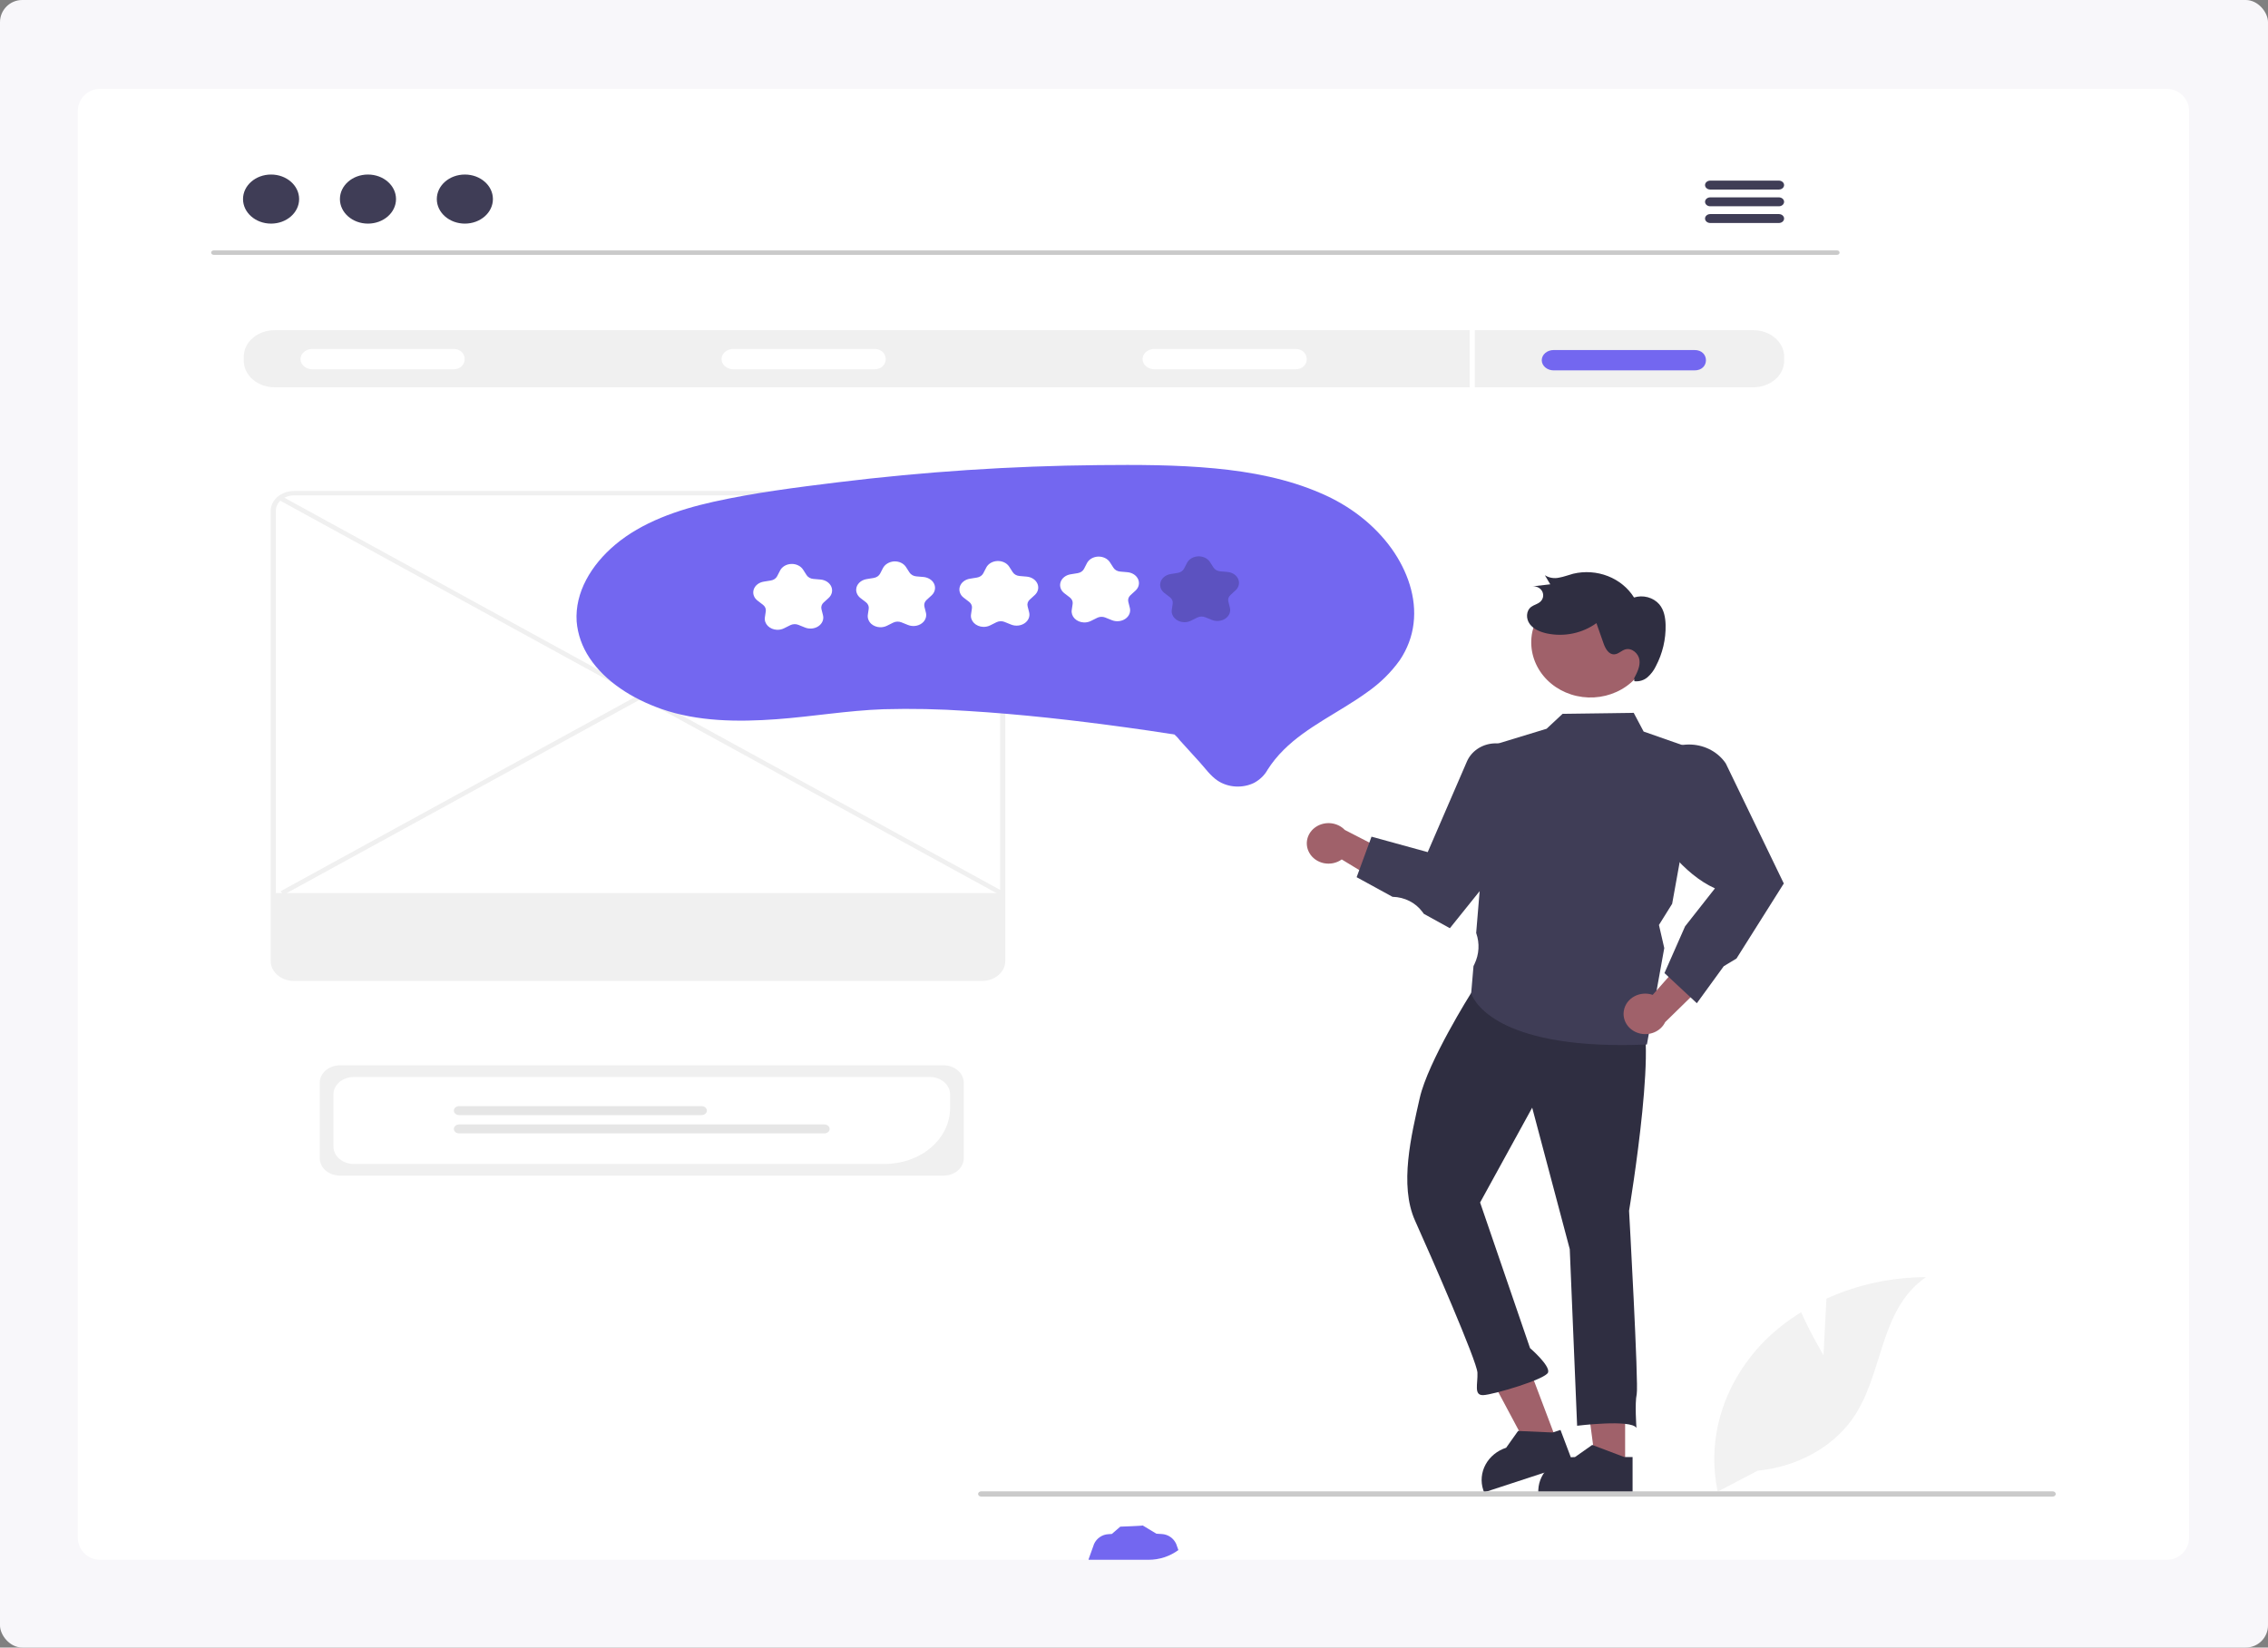
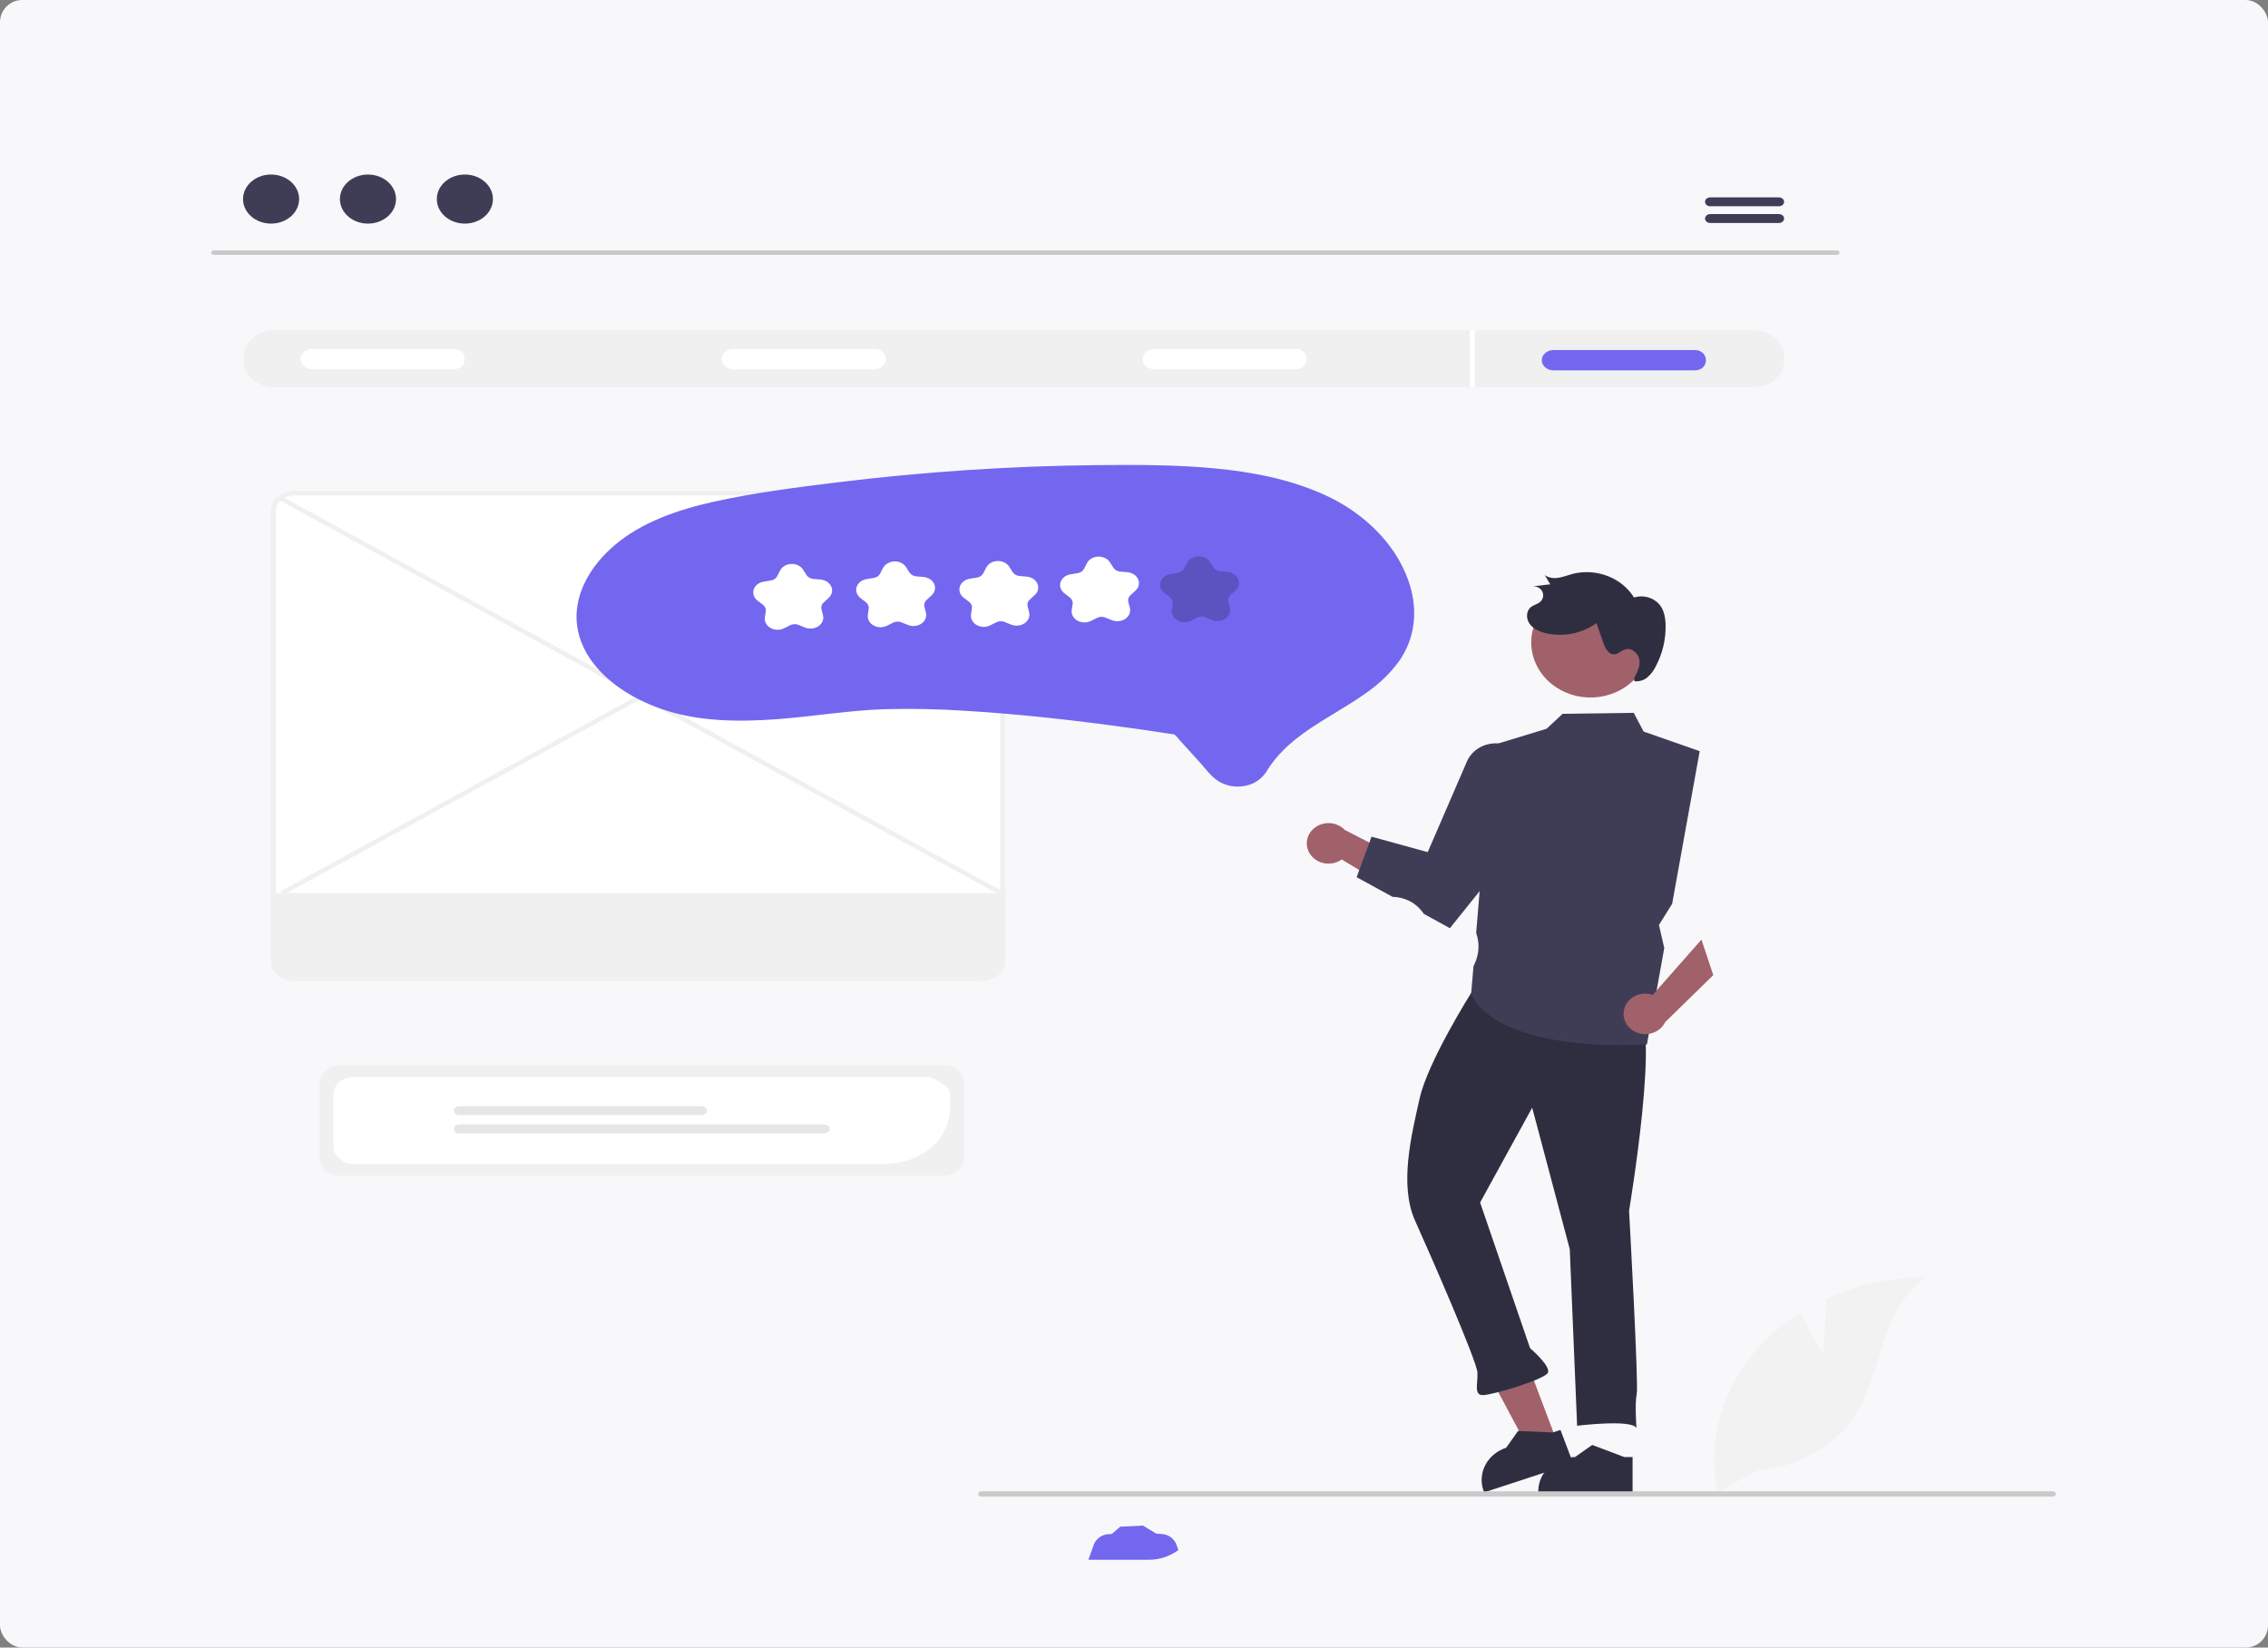
<svg xmlns="http://www.w3.org/2000/svg" width="2041" height="1483" viewBox="0 0 2041 1483" fill="none">
  <rect x="0" y="0" width="2041" height="1483" fill="#808080" stroke="none" />
  <rect width="2041" height="1483" rx="20" fill="#F8F7FA" />
-   <path d="M70 100C70 88.954 78.954 80 90 80H1950C1961.05 80 1970 88.954 1970 100V1384C1970 1395.05 1961.05 1404 1950 1404H90C78.954 1404 70 1395.05 70 1384V100Z" fill="white" />
  <g clip-path="url(#clip0_1238_316)">
    <path d="M1653.18 229.391H192.295C191.681 229.379 191.098 229.162 190.669 228.787C190.24 228.412 190 227.908 190 227.383C190 226.858 190.24 226.353 190.669 225.978C191.098 225.603 191.681 225.386 192.295 225.375H1653.18C1653.79 225.386 1654.37 225.603 1654.8 225.978C1655.23 226.353 1655.47 226.858 1655.47 227.383C1655.47 227.908 1655.23 228.412 1654.8 228.787C1654.37 229.162 1653.79 229.379 1653.18 229.391Z" fill="#CACACA" />
    <path d="M243.942 201.278C257.883 201.278 269.184 191.389 269.184 179.19C269.184 166.991 257.883 157.102 243.942 157.102C230.002 157.102 218.701 166.991 218.701 179.19C218.701 191.389 230.002 201.278 243.942 201.278Z" fill="#3F3D56" />
    <path d="M331.139 201.278C345.08 201.278 356.381 191.389 356.381 179.19C356.381 166.991 345.08 157.102 331.139 157.102C317.199 157.102 305.898 166.991 305.898 179.19C305.898 191.389 317.199 201.278 331.139 201.278Z" fill="#3F3D56" />
    <path d="M418.336 201.278C432.277 201.278 443.578 191.389 443.578 179.19C443.578 166.991 432.277 157.102 418.336 157.102C404.396 157.102 393.095 166.991 393.095 179.19C393.095 191.389 404.396 201.278 418.336 201.278Z" fill="#3F3D56" />
-     <path d="M1600.92 162.576H1538.98C1537.76 162.597 1536.59 163.029 1535.73 163.78C1534.87 164.53 1534.39 165.54 1534.39 166.591C1534.39 167.642 1534.87 168.651 1535.73 169.402C1536.59 170.152 1537.76 170.585 1538.98 170.606H1600.92C1602.15 170.585 1603.32 170.152 1604.18 169.402C1605.04 168.651 1605.52 167.642 1605.52 166.591C1605.52 165.54 1605.04 164.53 1604.18 163.78C1603.32 163.029 1602.15 162.597 1600.92 162.576Z" fill="#3F3D56" />
    <path d="M1600.92 177.646H1538.98C1537.76 177.667 1536.59 178.099 1535.73 178.85C1534.87 179.6 1534.39 180.61 1534.39 181.661C1534.39 182.712 1534.87 183.721 1535.73 184.472C1536.59 185.222 1537.76 185.654 1538.98 185.675H1600.92C1602.15 185.654 1603.32 185.222 1604.18 184.472C1605.04 183.721 1605.52 182.712 1605.52 181.661C1605.52 180.61 1605.04 179.6 1604.18 178.85C1603.32 178.099 1602.15 177.667 1600.92 177.646Z" fill="#3F3D56" />
    <path d="M1600.92 192.696H1538.98C1537.76 192.717 1536.59 193.149 1535.73 193.9C1534.87 194.651 1534.39 195.66 1534.39 196.711C1534.39 197.762 1534.87 198.771 1535.73 199.522C1536.59 200.273 1537.76 200.705 1538.98 200.726H1600.92C1602.15 200.705 1603.32 200.273 1604.18 199.522C1605.04 198.771 1605.52 197.762 1605.52 196.711C1605.52 195.66 1605.04 194.651 1604.18 193.9C1603.32 193.149 1602.15 192.717 1600.92 192.696Z" fill="#3F3D56" />
    <path d="M1577.79 297.192H247.176C239.809 297.201 232.746 299.711 227.536 304.171C222.326 308.63 219.394 314.676 219.383 320.983V324.82C219.394 331.127 222.326 337.173 227.536 341.633C232.746 346.092 239.809 348.602 247.176 348.611H1577.79C1585.16 348.602 1592.22 346.092 1597.43 341.633C1602.64 337.173 1605.58 331.127 1605.59 324.82V320.983C1605.58 314.676 1602.64 308.63 1597.43 304.171C1592.22 299.711 1585.16 297.201 1577.79 297.192Z" fill="#F0F0F0" />
    <path d="M407.757 332.395H281.098C278.264 332.391 275.547 331.425 273.545 329.708C271.543 327.992 270.418 325.665 270.418 323.239C270.418 320.813 271.543 318.487 273.545 316.77C275.547 315.053 278.264 314.087 281.098 314.084H407.757C421.551 313.919 421.689 332.561 407.757 332.395Z" fill="white" />
    <path d="M786.653 332.395H659.994C657.16 332.391 654.443 331.425 652.441 329.708C650.438 327.992 649.314 325.665 649.314 323.239C649.314 320.813 650.438 318.487 652.441 316.77C654.443 315.053 657.16 314.087 659.994 314.084H786.653C800.446 313.919 800.584 332.561 786.653 332.395Z" fill="white" />
    <path d="M1165.55 332.395H1038.89C1036.06 332.391 1033.34 331.425 1031.34 329.708C1029.33 327.992 1028.21 325.665 1028.21 323.239C1028.21 320.813 1029.33 318.487 1031.34 316.77C1033.34 315.053 1036.06 314.087 1038.89 314.084H1165.55C1179.34 313.919 1179.48 332.561 1165.55 332.395Z" fill="white" />
    <path d="M1524.81 333.383H1398.15C1395.31 333.383 1392.59 332.419 1390.58 330.702C1388.58 328.985 1387.45 326.656 1387.45 324.228C1387.45 321.8 1388.58 319.471 1390.58 317.754C1392.59 316.037 1395.31 315.072 1398.15 315.072H1524.81C1538.6 314.908 1538.74 333.55 1524.81 333.383Z" fill="#7367F0" />
    <path d="M1327.19 297.192H1322.57V348.611H1327.19V297.192Z" fill="white" />
    <path d="M849.055 1058.22H306.002C301.164 1058.22 296.525 1056.57 293.103 1053.64C289.682 1050.71 287.757 1046.74 287.751 1042.6V974.519C287.757 970.377 289.682 966.406 293.103 963.478C296.525 960.549 301.164 958.901 306.002 958.896H849.055C853.894 958.901 858.533 960.549 861.954 963.478C865.375 966.406 867.3 970.377 867.306 974.519V1042.6C867.3 1046.74 865.375 1050.71 861.954 1053.64C858.533 1056.57 853.894 1058.22 849.055 1058.22Z" fill="#F0F0F0" />
-     <path d="M796.291 1047.69H318.316C313.477 1047.68 308.838 1046.03 305.416 1043.1C301.995 1040.18 300.07 1036.21 300.065 1032.06V985.065C300.07 980.923 301.995 976.952 305.416 974.023C308.838 971.095 313.477 969.447 318.316 969.442H836.744C841.583 969.447 846.222 971.095 849.643 974.023C853.065 976.952 854.989 980.923 854.995 985.065V997.434C854.978 1010.76 848.787 1023.53 837.782 1032.95C826.776 1042.37 811.855 1047.67 796.291 1047.69Z" fill="white" />
+     <path d="M796.291 1047.69H318.316C313.477 1047.68 308.838 1046.03 305.416 1043.1C301.995 1040.18 300.07 1036.21 300.065 1032.06V985.065C300.07 980.923 301.995 976.952 305.416 974.023C308.838 971.095 313.477 969.447 318.316 969.442H836.744C853.065 976.952 854.989 980.923 854.995 985.065V997.434C854.978 1010.76 848.787 1023.53 837.782 1032.95C826.776 1042.37 811.855 1047.67 796.291 1047.69Z" fill="white" />
    <path d="M631.417 1003.72H413.151C411.903 1003.72 410.706 1003.29 409.823 1002.54C408.94 1001.78 408.444 1000.76 408.444 999.687C408.444 998.619 408.94 997.594 409.823 996.838C410.706 996.083 411.903 995.658 413.151 995.658H631.417C632.665 995.658 633.863 996.083 634.745 996.838C635.628 997.594 636.124 998.619 636.124 999.687C636.124 1000.76 635.628 1001.78 634.745 1002.54C633.863 1003.29 632.665 1003.72 631.417 1003.72Z" fill="#E6E6E6" />
    <path d="M741.907 1020.2H413.151C412.532 1020.2 411.919 1020.09 411.347 1019.89C410.774 1019.69 410.254 1019.39 409.816 1019.02C409.378 1018.64 409.03 1018.2 408.793 1017.71C408.556 1017.22 408.434 1016.7 408.434 1016.17C408.434 1015.64 408.556 1015.11 408.793 1014.62C409.03 1014.13 409.378 1013.69 409.816 1013.31C410.254 1012.94 410.774 1012.64 411.347 1012.44C411.919 1012.24 412.532 1012.14 413.151 1012.14H741.907C743.153 1012.14 744.348 1012.57 745.228 1013.32C746.109 1014.08 746.603 1015.1 746.603 1016.17C746.603 1017.23 746.109 1018.26 745.228 1019.01C744.348 1019.77 743.153 1020.19 741.907 1020.2Z" fill="#E6E6E6" />
    <path d="M883.744 881H264.55C259.609 880.995 254.872 879.313 251.378 876.322C247.885 873.332 245.919 869.277 245.914 865.047V459.887C245.919 455.658 247.885 451.603 251.378 448.612C254.872 445.622 259.609 443.94 264.55 443.935H883.744C888.685 443.94 893.422 445.622 896.916 448.612C900.409 451.603 902.375 455.658 902.38 459.887V865.047C902.375 869.277 900.409 873.332 896.916 876.322C893.422 879.313 888.685 880.995 883.744 881Z" fill="white" />
    <path d="M883.744 882.978H264.55C258.997 882.972 253.673 881.082 249.746 877.72C245.819 874.359 243.61 869.801 243.604 865.048V459.887C243.61 455.133 245.819 450.576 249.746 447.215C253.673 443.853 258.997 441.963 264.55 441.958H883.744C889.297 441.963 894.621 443.853 898.548 447.215C902.475 450.576 904.684 455.133 904.69 459.887V865.048C904.684 869.801 902.475 874.359 898.548 877.72C894.621 881.082 889.297 882.972 883.744 882.978ZM264.55 445.913C260.222 445.917 256.072 447.391 253.012 450.01C249.951 452.63 248.23 456.182 248.224 459.887V865.048C248.229 868.753 249.951 872.305 253.012 874.925C256.072 877.545 260.222 879.019 264.55 879.023H883.744C888.072 879.019 892.222 877.545 895.283 874.925C898.343 872.305 900.065 868.753 900.07 865.048V459.887C900.065 456.182 898.343 452.63 895.282 450.01C892.222 447.39 888.072 445.917 883.744 445.913L264.55 445.913Z" fill="#F0F0F0" />
    <path d="M247.344 803.871V865.048C247.351 868.952 249.166 872.695 252.391 875.456C255.616 878.217 259.988 879.77 264.549 879.776H883.745C888.306 879.77 892.678 878.217 895.903 875.456C899.129 872.695 900.943 868.952 900.95 865.048V803.871H247.344Z" fill="#F0F0F0" />
    <path d="M253.179 446.516L250.688 449.847L899.705 805.536L902.196 802.205L253.179 446.516Z" fill="#F0F0F0" />
    <path d="M901.537 446.516L252.521 802.205L255.011 805.536L904.028 449.846L901.537 446.516Z" fill="#F0F0F0" />
-     <path d="M1462.47 1319.55L1436.14 1319.55L1423.62 1225.04L1462.47 1225.04L1462.47 1319.55Z" fill="#A0616A" />
    <path d="M1461.76 1311.54L1433.68 1300.92L1432.85 1300.61L1417.34 1311.54C1408.83 1311.54 1400.65 1314.6 1394.5 1320.08C1388.35 1325.56 1384.71 1333.04 1384.35 1340.95C1384.3 1341.39 1384.3 1341.84 1384.3 1342.3V1343.31H1469.18V1311.54H1461.76Z" fill="#2F2E41" />
    <path d="M1400.82 1296.75L1375.99 1304.88L1330.48 1219.6L1367.13 1207.59L1400.82 1296.75Z" fill="#A0616A" />
    <path d="M1397.3 1289.41L1367.02 1288.07L1366.13 1288.03L1355.4 1303.14C1347.37 1305.77 1340.74 1311.18 1336.9 1318.25C1333.05 1325.31 1332.29 1333.49 1334.76 1341.07C1334.88 1341.5 1335.04 1341.92 1335.2 1342.35L1335.56 1343.31L1415.62 1317.08L1404.3 1287.12L1397.3 1289.41Z" fill="#2F2E41" />
    <path d="M1471.77 912.037C1495.85 911.168 1466.02 1089.81 1466.02 1089.81C1466.02 1089.81 1474.75 1246.65 1472.9 1254.88C1471.05 1263.11 1472.66 1285.31 1472.66 1285.31C1467.94 1277.32 1419.27 1283.35 1419.27 1283.35L1412.65 1124.39L1378.84 997.031L1331.96 1082.4L1376.89 1213.44C1376.89 1213.44 1395.08 1229.12 1393.15 1235.31C1391.21 1241.5 1343.56 1255.47 1334.8 1255.78C1326.05 1256.1 1330 1245.75 1329.57 1235.56C1329.15 1225.37 1287.94 1130.93 1273.45 1098.8C1258.96 1066.67 1270.22 1021.36 1277.62 988.439C1285.02 955.516 1323.94 893.731 1323.94 893.731C1372.26 843.003 1447.69 912.907 1471.77 912.037Z" fill="#2F2E41" />
    <path d="M1178.29 767.671C1179.61 770.017 1181.46 772.065 1183.73 773.671C1185.99 775.278 1188.6 776.403 1191.38 776.968C1194.16 777.532 1197.04 777.523 1199.81 776.94C1202.59 776.358 1205.19 775.216 1207.44 773.595L1265.35 808.766L1265.17 775.318L1210.21 747.047C1207.03 743.71 1202.65 741.573 1197.9 741.041C1193.14 740.509 1188.34 741.62 1184.41 744.162C1180.47 746.704 1177.68 750.501 1176.55 754.834C1175.42 759.167 1176.04 763.734 1178.29 767.671Z" fill="#A0616A" />
    <path d="M1459.26 940.675C1399.54 940.677 1366.63 929.548 1349.15 919.612C1327.78 907.462 1324.13 894.65 1323.98 894.109L1323.94 893.954L1326.02 869.589L1326.93 867.692C1331.12 858.958 1331.68 849.086 1328.49 839.991L1328.42 839.804L1328.44 839.609L1342.4 671.023L1391.82 655.955L1406.2 642.509L1470.2 641.645L1479.12 658.475L1529.58 676.159L1504.79 813.521L1492.91 832.589L1497.69 853.36L1497.66 853.547L1482.07 940.169L1481.21 940.204C1473.52 940.524 1466.2 940.681 1459.26 940.675Z" fill="#3F3D56" />
    <path d="M1304.76 835.499L1281.33 822.569L1279.86 820.595C1276.88 816.6 1272.93 813.312 1268.34 810.994C1263.74 808.676 1258.63 807.394 1253.4 807.25L1253.13 807.242L1220.86 789.582L1234.24 753.107L1284.82 767.018L1320.09 685.45C1322.03 680.97 1325.26 677.078 1329.43 674.207C1333.6 671.336 1338.55 669.598 1343.72 669.187C1348.89 668.776 1354.08 669.707 1358.71 671.878C1363.34 674.049 1367.24 677.373 1369.97 681.482C1372.76 685.777 1374.2 690.712 1374.14 695.731V749.103L1373.93 749.368L1304.76 835.499Z" fill="#3F3D56" />
    <path d="M1461.4 909.304C1461.9 906.698 1463.01 904.225 1464.64 902.06C1466.28 899.896 1468.41 898.092 1470.88 896.776C1473.35 895.46 1476.1 894.664 1478.93 894.444C1481.77 894.224 1484.62 894.585 1487.29 895.502L1531.17 845.76L1541.8 877.712L1498.5 920.049C1496.54 924.12 1493.06 927.383 1488.69 929.22C1484.33 931.057 1479.39 931.34 1474.82 930.016C1470.25 928.691 1466.35 925.851 1463.88 922.034C1461.41 918.217 1460.52 913.687 1461.4 909.304Z" fill="#A0616A" />
-     <path d="M1527.01 903.018L1497.87 875.889L1516.42 833.815L1543.3 799.644C1514.66 786.662 1493.15 755.908 1477.57 730.449L1477.4 730.163L1481.28 701.875C1482.18 695.259 1485.03 689.003 1489.51 683.793C1493.4 679.263 1498.4 675.665 1504.09 673.302C1509.78 670.939 1515.99 669.878 1522.21 670.209C1528.44 670.54 1534.48 672.253 1539.85 675.204C1545.21 678.155 1549.74 682.259 1553.05 687.173L1605.29 795.289L1604.71 796.106L1562.68 862.791L1551.21 869.714L1527.01 903.018Z" fill="#3F3D56" />
    <path d="M1484.16 584.936C1482.24 597.972 1474.83 609.765 1463.58 617.724C1452.32 625.683 1438.13 629.157 1424.12 627.382C1410.12 625.608 1397.44 618.73 1388.88 608.26C1380.32 597.791 1376.57 584.585 1378.46 571.545L1378.56 570.84C1380.77 557.975 1388.33 546.433 1399.6 538.705C1410.86 530.978 1424.95 527.683 1438.8 529.533C1452.66 531.382 1465.17 538.227 1473.66 548.592C1482.14 558.956 1485.9 572.009 1484.14 584.934L1484.16 584.936Z" fill="#A0616A" />
    <path d="M1470.58 610.509C1473.32 605.33 1476.13 599.77 1475.36 594.041C1474.6 588.313 1468.56 582.838 1462.63 584.541C1459.09 585.559 1456.41 588.816 1452.71 588.982C1447.61 589.212 1444.69 583.782 1443.1 579.268L1436.64 560.882C1430.44 565.383 1423.24 568.554 1415.57 570.168C1407.9 571.781 1399.94 571.799 1392.26 570.219C1386.26 568.942 1380.2 566.453 1376.68 561.754C1373.16 557.055 1373.18 549.766 1378.01 546.212C1380.38 544.47 1383.53 543.808 1385.79 541.949C1387.19 540.796 1388.16 539.252 1388.55 537.548C1388.93 535.843 1388.72 534.068 1387.94 532.485C1387.16 530.901 1385.85 529.593 1384.21 528.755C1382.57 527.917 1380.68 527.593 1378.83 527.831L1395.1 525.939L1390.25 517.779C1392.09 518.946 1394.18 519.742 1396.37 520.116C1398.56 520.491 1400.81 520.435 1402.98 519.952C1407.36 519.219 1411.48 517.541 1415.76 516.423C1426.14 513.956 1437.1 514.71 1446.97 518.57C1456.85 522.43 1465.1 529.186 1470.48 537.81C1474.48 536.566 1478.79 536.483 1482.85 537.573C1486.9 538.663 1490.51 540.874 1493.18 543.913C1497.54 549.058 1498.72 555.924 1498.89 562.472C1499.21 575.384 1496.18 588.177 1490.07 599.772C1488.32 603.455 1485.8 606.779 1482.66 609.553C1481.08 610.928 1479.2 611.965 1477.14 612.591C1475.09 613.217 1472.91 613.416 1470.76 613.175" fill="#2F2E41" />
    <path d="M518.931 559.426C519.877 570.989 523.857 582.221 530.574 592.286C544.73 613.568 569.006 628.976 595.152 638.135C627.818 649.577 664.231 649.93 698.898 647.378C731.097 645.008 762.967 639.515 795.285 638.383C820.277 637.699 845.295 638.21 870.22 639.913C918.58 642.852 966.738 648.303 1014.59 654.912C1027.54 656.68 1040.48 658.579 1053.38 660.61C1054.6 660.703 1055.81 660.894 1056.98 661.183C1057.22 661.266 1057.59 661.202 1057.81 661.317C1058.2 661.527 1056.23 660.785 1057.42 661.627C1059.08 663.118 1060.56 664.749 1061.84 666.494L1079.51 685.961C1084.58 691.544 1089.28 698.326 1095.83 702.726C1100.45 705.78 1106.02 707.595 1111.84 707.943C1117.67 708.29 1123.48 707.154 1128.55 704.678C1133.84 701.814 1138.06 697.708 1140.71 692.849C1144.78 686.468 1149.62 680.476 1155.18 674.976C1176.2 653.982 1205.42 641.068 1229.86 623.404C1241.7 615.197 1251.8 605.312 1259.73 594.177C1266.49 584.102 1270.69 572.919 1272.07 561.358C1274.99 537.881 1266.58 513.939 1252.42 493.966C1237.03 472.509 1214.91 455.178 1188.58 443.944C1159 431.045 1126.27 424.762 1093.47 421.631C1058.63 418.307 1023.4 418.317 988.396 418.653C949.114 419.027 909.904 420.506 870.764 423.089C831.572 425.685 792.534 429.377 753.651 434.162C716.34 438.754 678.574 443.54 642.052 451.665C609.789 458.842 577.616 470.062 553.523 490.389C532.102 508.463 517.203 533.197 518.931 559.426Z" fill="#7367F0" />
    <path d="M699.276 566.894C697.681 566.832 696.119 566.489 694.686 565.885C693.254 565.281 691.983 564.43 690.954 563.385C689.925 562.34 689.159 561.124 688.706 559.814C688.252 558.504 688.121 557.127 688.319 555.771L689.148 550.184C689.307 549.113 689.158 548.024 688.717 547.012C688.275 546.001 687.553 545.096 686.612 544.376L681.71 540.626C680.105 539.399 678.933 537.811 678.326 536.043C677.72 534.275 677.704 532.397 678.28 530.622C678.856 528.846 680 527.244 681.584 525.996C683.168 524.749 685.129 523.906 687.243 523.562L693.706 522.511C694.945 522.31 696.108 521.854 697.095 521.182C698.083 520.511 698.864 519.644 699.373 518.656L702.026 513.5C702.895 511.814 704.297 510.37 706.074 509.331C707.851 508.292 709.932 507.698 712.082 507.619C714.233 507.539 716.366 507.976 718.242 508.879C720.117 509.783 721.66 511.118 722.696 512.733L725.858 517.669C726.464 518.617 727.331 519.424 728.384 520.021C729.436 520.618 730.642 520.987 731.898 521.096L738.441 521.661C740.582 521.847 742.621 522.542 744.325 523.667C746.029 524.792 747.332 526.304 748.085 528.03C748.839 529.756 749.013 531.628 748.588 533.434C748.163 535.241 747.156 536.909 745.681 538.251L741.175 542.352C740.31 543.138 739.682 544.092 739.344 545.132C739.007 546.172 738.97 547.267 739.238 548.322L740.628 553.829C741.083 555.629 740.941 557.503 740.217 559.238C739.493 560.972 738.217 562.499 736.532 563.646C734.848 564.792 732.822 565.512 730.684 565.724C728.547 565.937 726.382 565.633 724.436 564.848L718.486 562.448C717.346 561.985 716.09 561.768 714.829 561.814C713.568 561.861 712.34 562.17 711.25 562.714L705.565 565.548C703.662 566.501 701.48 566.968 699.276 566.894Z" fill="white" />
    <path d="M791.91 564.591C788.976 564.475 786.2 563.415 784.14 561.622C782.895 560.493 781.967 559.137 781.425 557.655C780.883 556.174 780.742 554.607 781.012 553.072L781.773 547.946C781.935 546.855 781.784 545.746 781.334 544.715C780.884 543.685 780.149 542.763 779.19 542.03L774.643 538.552C773.302 537.572 772.233 536.348 771.514 534.97C770.794 533.592 770.444 532.094 770.486 530.585C770.586 528.349 771.569 526.209 773.275 524.515C774.981 522.821 777.309 521.673 779.877 521.259L786.265 520.221C787.528 520.015 788.714 519.55 789.72 518.865C790.726 518.18 791.523 517.296 792.041 516.289L794.421 511.661C795.272 509.905 796.673 508.384 798.469 507.265C800.265 506.146 802.387 505.473 804.601 505.32C806.771 505.215 808.931 505.639 810.83 506.544C812.73 507.448 814.29 508.796 815.33 510.43L818.455 515.309C819.074 516.275 819.958 517.097 821.03 517.705C822.103 518.313 823.333 518.689 824.613 518.8L830.677 519.324C832.435 519.442 834.141 519.894 835.67 520.648C837.199 521.402 838.512 522.439 839.513 523.682C840.965 525.541 841.638 527.766 841.42 529.995C841.203 532.223 840.108 534.322 838.315 535.948L833.862 540.001C832.982 540.802 832.342 541.774 831.998 542.834C831.655 543.893 831.617 545.008 831.888 546.082L833.171 551.167C833.583 552.634 833.609 554.162 833.247 555.639C832.885 557.116 832.144 558.505 831.079 559.708C829.469 561.474 827.204 562.718 824.657 563.234C822.11 563.749 819.434 563.506 817.07 562.545L811.182 560.17C810.02 559.701 808.743 559.482 807.46 559.529C806.177 559.577 804.927 559.891 803.818 560.444L798.199 563.245C796.296 564.198 794.114 564.665 791.91 564.591Z" fill="white" />
    <path d="M884.784 564.255C883.189 564.193 881.626 563.85 880.194 563.246C878.762 562.642 877.491 561.791 876.462 560.746C875.432 559.701 874.667 558.485 874.213 557.175C873.76 555.864 873.629 554.488 873.827 553.132L874.656 547.545C874.814 546.473 874.666 545.385 874.224 544.373C873.783 543.361 873.061 542.457 872.12 541.737L867.218 537.987C865.613 536.759 864.44 535.172 863.834 533.404C863.228 531.636 863.212 529.758 863.788 527.982C864.363 526.207 865.508 524.605 867.092 523.357C868.676 522.11 870.636 521.266 872.751 520.923L879.214 519.872C880.453 519.671 881.616 519.215 882.603 518.543C883.59 517.872 884.372 517.005 884.881 516.017L887.534 510.861C888.402 509.175 889.804 507.731 891.582 506.692C893.359 505.652 895.44 505.059 897.59 504.979C899.74 504.9 901.874 505.336 903.749 506.24C905.625 507.144 907.168 508.479 908.203 510.094L911.366 515.03C911.972 515.978 912.839 516.785 913.891 517.382C914.944 517.979 916.15 518.348 917.406 518.456L923.949 519.022C926.09 519.208 928.128 519.902 929.833 521.028C931.537 522.153 932.84 523.664 933.593 525.391C934.346 527.117 934.52 528.989 934.096 530.795C933.671 532.601 932.664 534.27 931.189 535.612L926.683 539.713C925.818 540.498 925.19 541.453 924.852 542.493C924.515 543.533 924.478 544.628 924.746 545.683L926.136 551.19C926.591 552.99 926.448 554.864 925.725 556.598C925.001 558.333 923.724 559.86 922.04 561.006C920.355 562.153 918.33 562.873 916.192 563.085C914.055 563.298 911.89 562.994 909.944 562.209L903.994 559.809C902.853 559.346 901.598 559.129 900.337 559.175C899.076 559.221 897.848 559.53 896.757 560.075L891.073 562.909C889.17 563.862 886.988 564.329 884.784 564.255Z" fill="white" />
    <path d="M975.417 560.284C973.822 560.223 972.259 559.879 970.827 559.276C969.394 558.672 968.123 557.821 967.094 556.776C966.065 555.731 965.299 554.515 964.846 553.205C964.393 551.894 964.261 550.518 964.46 549.161L965.289 543.575C965.447 542.503 965.299 541.415 964.857 540.403C964.415 539.391 963.693 538.486 962.753 537.766L957.85 534.017C956.245 532.789 955.073 531.202 954.467 529.434C953.861 527.666 953.844 525.788 954.42 524.012C954.996 522.237 956.141 520.635 957.725 519.387C959.309 518.139 961.269 517.296 963.384 516.953L969.846 515.902C971.085 515.701 972.248 515.245 973.236 514.573C974.223 513.902 975.005 513.035 975.514 512.047L978.166 506.89C979.035 505.205 980.437 503.761 982.214 502.721C983.991 501.682 986.072 501.089 988.223 501.009C990.373 500.929 992.506 501.366 994.382 502.27C996.258 503.174 997.8 504.508 998.836 506.123L1002 511.06C1002.6 512.007 1003.47 512.815 1004.52 513.412C1005.58 514.009 1006.78 514.377 1008.04 514.486L1014.58 515.052C1016.72 515.237 1018.76 515.932 1020.47 517.058C1022.17 518.183 1023.47 519.694 1024.23 521.42C1024.98 523.146 1025.15 525.018 1024.73 526.825C1024.3 528.631 1023.3 530.3 1021.82 531.642L1017.32 535.742C1016.45 536.528 1015.82 537.482 1015.48 538.523C1015.15 539.563 1015.11 540.658 1015.38 541.713L1016.77 547.219C1017.22 549.02 1017.08 550.893 1016.36 552.628C1015.63 554.363 1014.36 555.89 1012.67 557.036C1010.99 558.182 1008.96 558.903 1006.82 559.115C1004.69 559.327 1002.52 559.024 1000.58 558.238L994.627 555.839C993.486 555.376 992.231 555.158 990.97 555.205C989.709 555.251 988.48 555.56 987.39 556.105L981.705 558.938C979.802 559.892 977.62 560.359 975.417 560.284Z" fill="white" />
    <path opacity="0.2" d="M1065.46 560.059C1063.86 559.997 1062.3 559.654 1060.87 559.05C1059.43 558.446 1058.16 557.595 1057.13 556.55C1056.1 555.505 1055.34 554.289 1054.89 552.979C1054.43 551.669 1054.3 550.292 1054.5 548.936L1055.33 543.349C1055.49 542.278 1055.34 541.189 1054.9 540.177C1054.46 539.166 1053.73 538.261 1052.79 537.541L1047.89 533.791C1046.28 532.564 1045.11 530.976 1044.51 529.208C1043.9 527.44 1043.88 525.562 1044.46 523.787C1045.04 522.011 1046.18 520.409 1047.76 519.161C1049.35 517.914 1051.31 517.071 1053.42 516.727L1059.89 515.676C1061.13 515.475 1062.29 515.019 1063.28 514.348C1064.26 513.676 1065.04 512.809 1065.55 511.821L1068.21 506.665C1069.07 504.979 1070.48 503.535 1072.25 502.496C1074.03 501.457 1076.11 500.863 1078.26 500.784C1080.41 500.704 1082.55 501.141 1084.42 502.044C1086.3 502.948 1087.84 504.283 1088.88 505.898L1092.04 510.834C1092.64 511.782 1093.51 512.589 1094.56 513.186C1095.62 513.783 1096.82 514.152 1098.08 514.261L1104.62 514.827C1106.76 515.012 1108.8 515.707 1110.51 516.832C1112.21 517.958 1113.51 519.469 1114.27 521.195C1115.02 522.921 1115.19 524.793 1114.77 526.599C1114.34 528.406 1113.34 530.074 1111.86 531.416L1107.36 535.517C1106.49 536.303 1105.86 537.257 1105.52 538.297C1105.19 539.337 1105.15 540.432 1105.42 541.487L1106.81 546.994C1107.26 548.794 1107.12 550.668 1106.4 552.403C1105.67 554.137 1104.4 555.664 1102.71 556.811C1101.03 557.957 1099 558.677 1096.86 558.89C1094.73 559.102 1092.56 558.798 1090.62 558.013L1084.67 555.613C1083.53 555.151 1082.27 554.933 1081.01 554.979C1079.75 555.026 1078.52 555.335 1077.43 555.879L1071.74 558.713C1069.84 559.666 1067.66 560.133 1065.46 560.059Z" fill="black" />
    <path d="M1640.99 1219.84L1643.63 1168.98C1671.18 1156.37 1701.91 1149.71 1733.15 1149.58C1690.15 1179.67 1695.53 1237.67 1666.38 1278.13C1657.18 1290.69 1644.79 1301.31 1630.13 1309.22C1615.48 1317.12 1598.94 1322.1 1581.73 1323.79L1545.75 1342.65C1540.82 1319.09 1541.9 1294.89 1548.94 1271.73C1555.98 1248.57 1568.8 1226.98 1586.52 1208.47C1596.59 1198.17 1608.12 1188.99 1620.86 1181.16C1629.48 1200.61 1640.99 1219.84 1640.99 1219.84Z" fill="#F2F2F2" />
    <path d="M1847.25 1347.1H882.955C882.225 1347.1 881.526 1346.85 881.01 1346.41C880.494 1345.97 880.204 1345.37 880.204 1344.75C880.204 1344.12 880.494 1343.52 881.01 1343.08C881.526 1342.64 882.225 1342.39 882.955 1342.39H1847.25C1847.98 1342.39 1848.68 1342.64 1849.19 1343.08C1849.71 1343.52 1850 1344.12 1850 1344.75C1850 1345.37 1849.71 1345.97 1849.19 1346.41C1848.68 1346.85 1847.98 1347.1 1847.25 1347.1Z" fill="#CACACA" />
  </g>
  <path d="M1060.44 1395.24C1052.68 1400.94 1043.29 1404.01 1033.65 1404H979.877C979.768 1403.91 979.665 1403.82 979.557 1403.73L984.573 1389.73C985.706 1387.24 987.495 1385.11 989.747 1383.56C991.999 1382.02 994.629 1381.11 997.356 1380.95L1000.55 1380.75L1008.15 1374.18C1008.15 1374.18 1028.65 1373.45 1028.35 1373.1L1040.77 1380.57L1040.76 1380.52L1045.64 1380.82C1048.37 1380.99 1051 1381.89 1053.25 1383.44C1055.5 1384.99 1057.29 1387.12 1058.42 1389.61L1060.44 1395.24Z" fill="#7367F0" />
  <defs>
    <clipPath id="clip0_1238_316">
      <rect width="1660" height="1190" fill="white" transform="translate(190 157.102)" />
    </clipPath>
  </defs>
</svg>